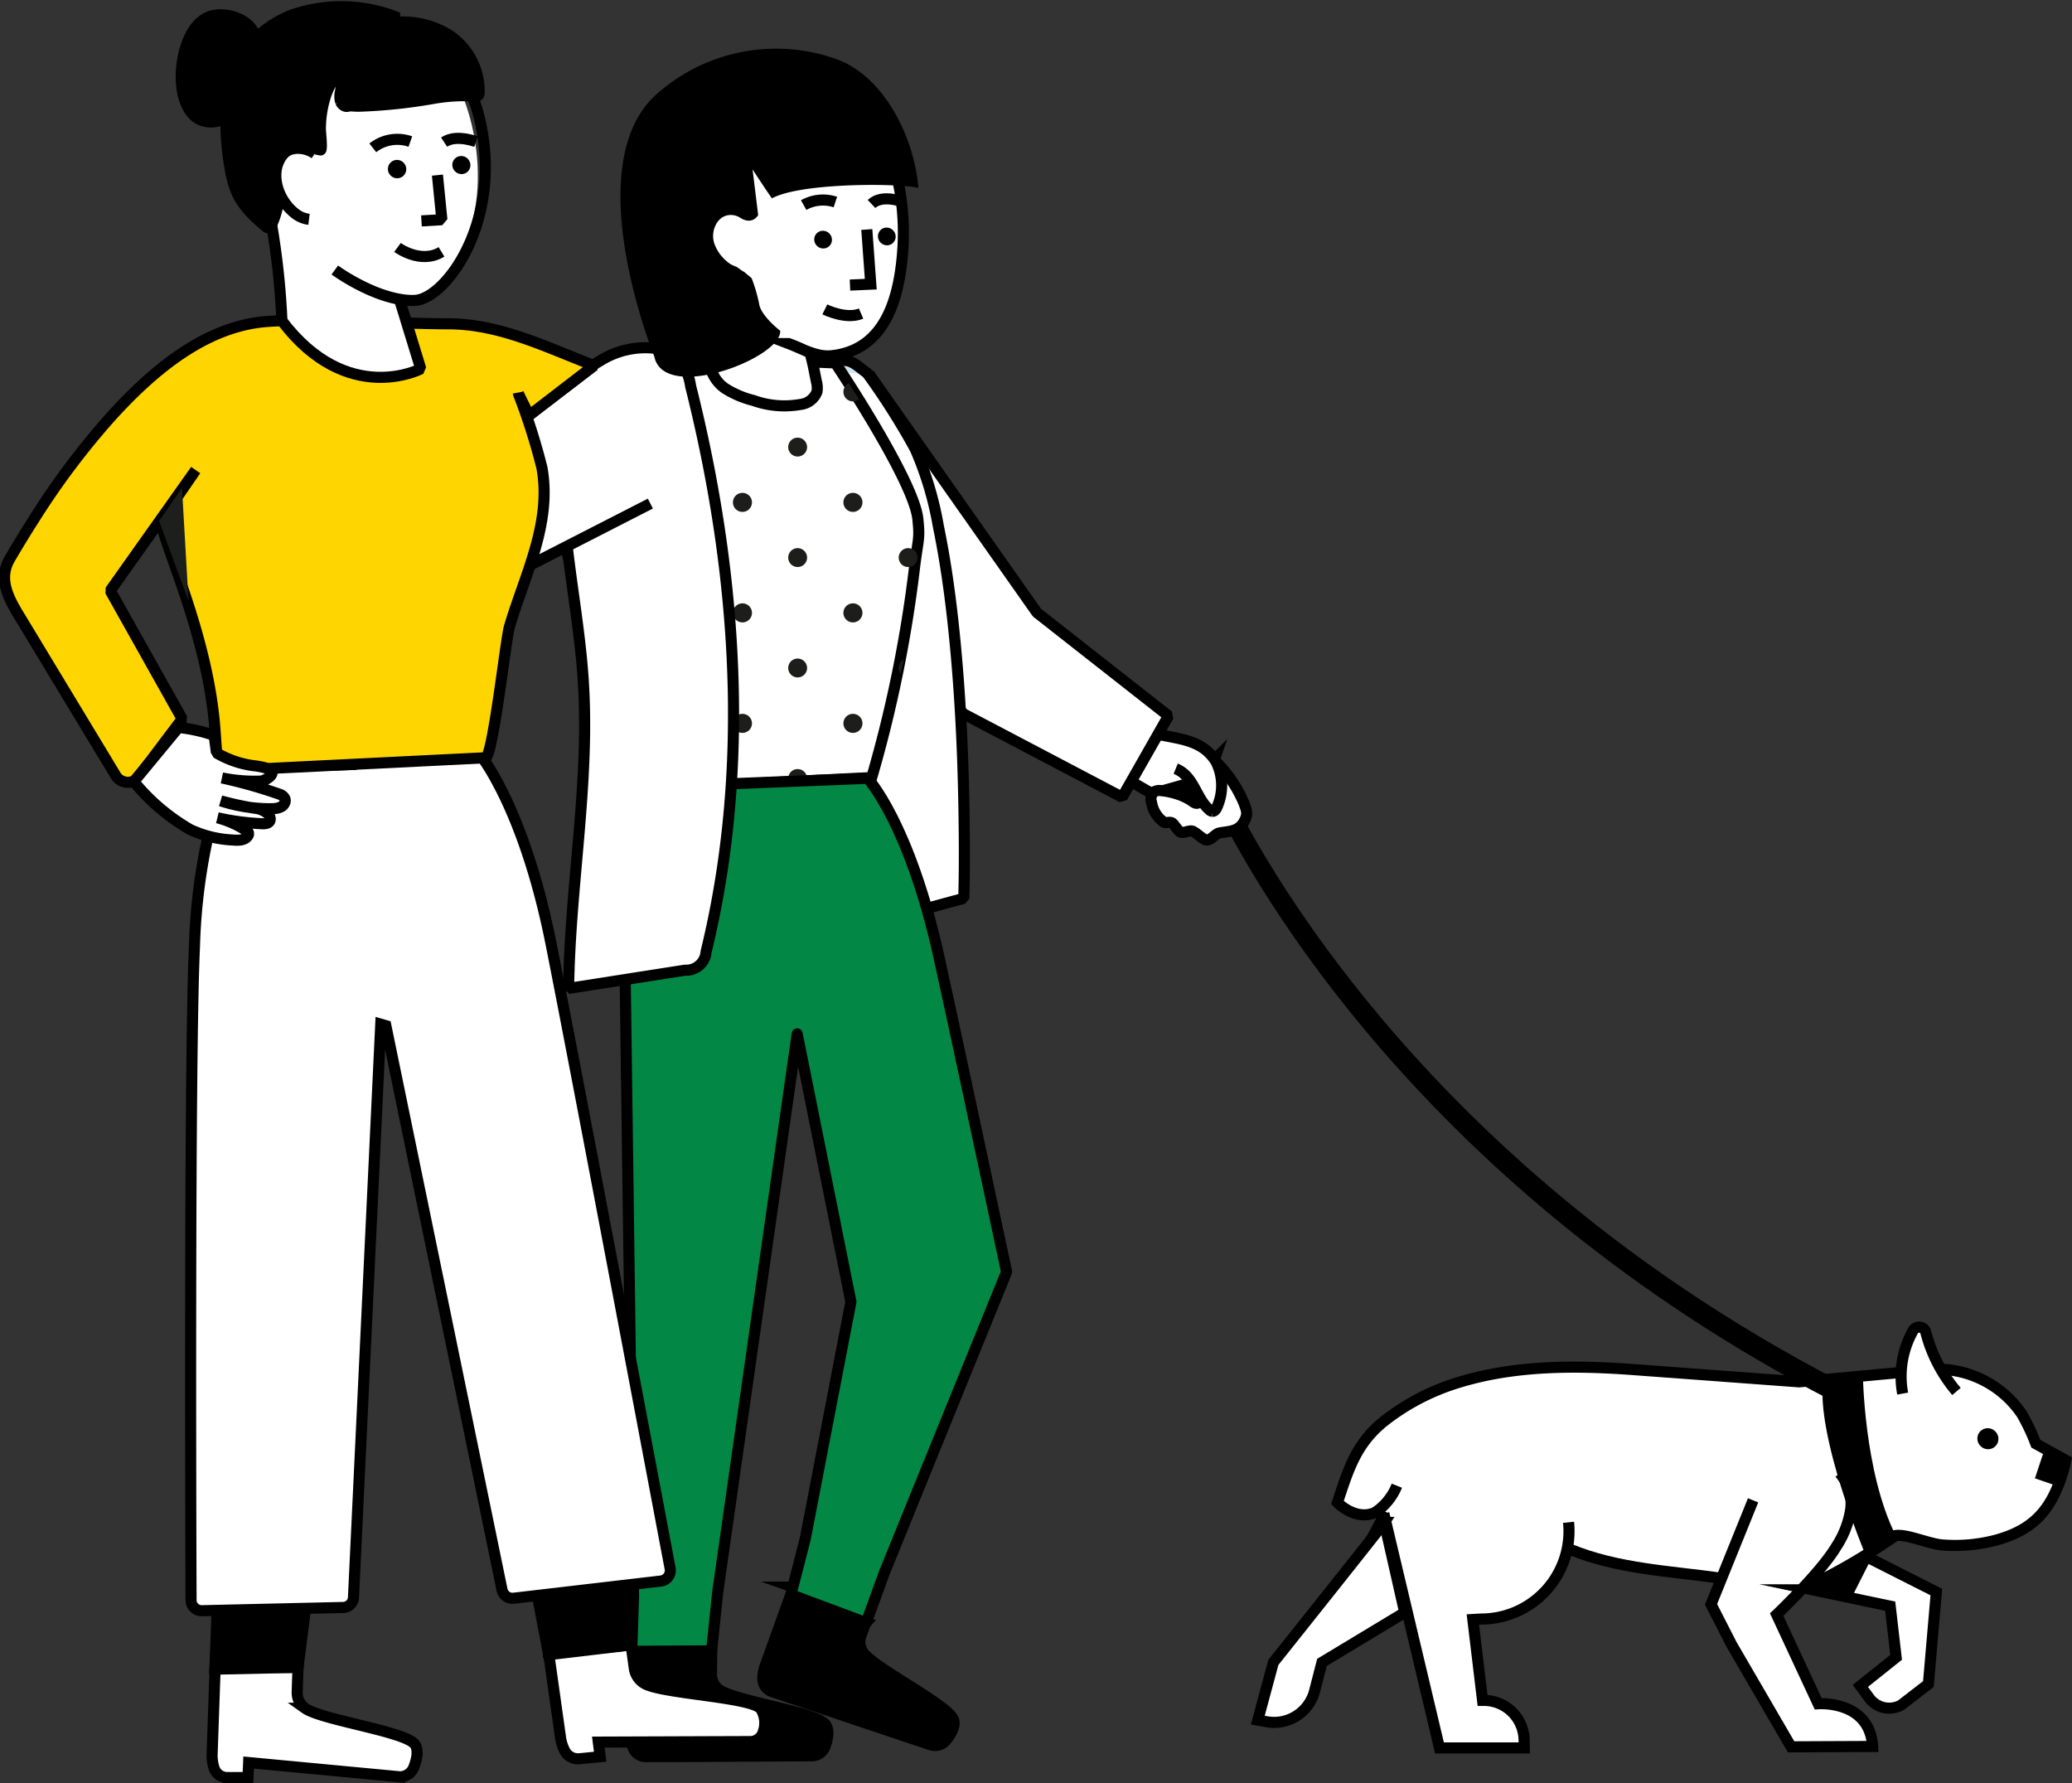
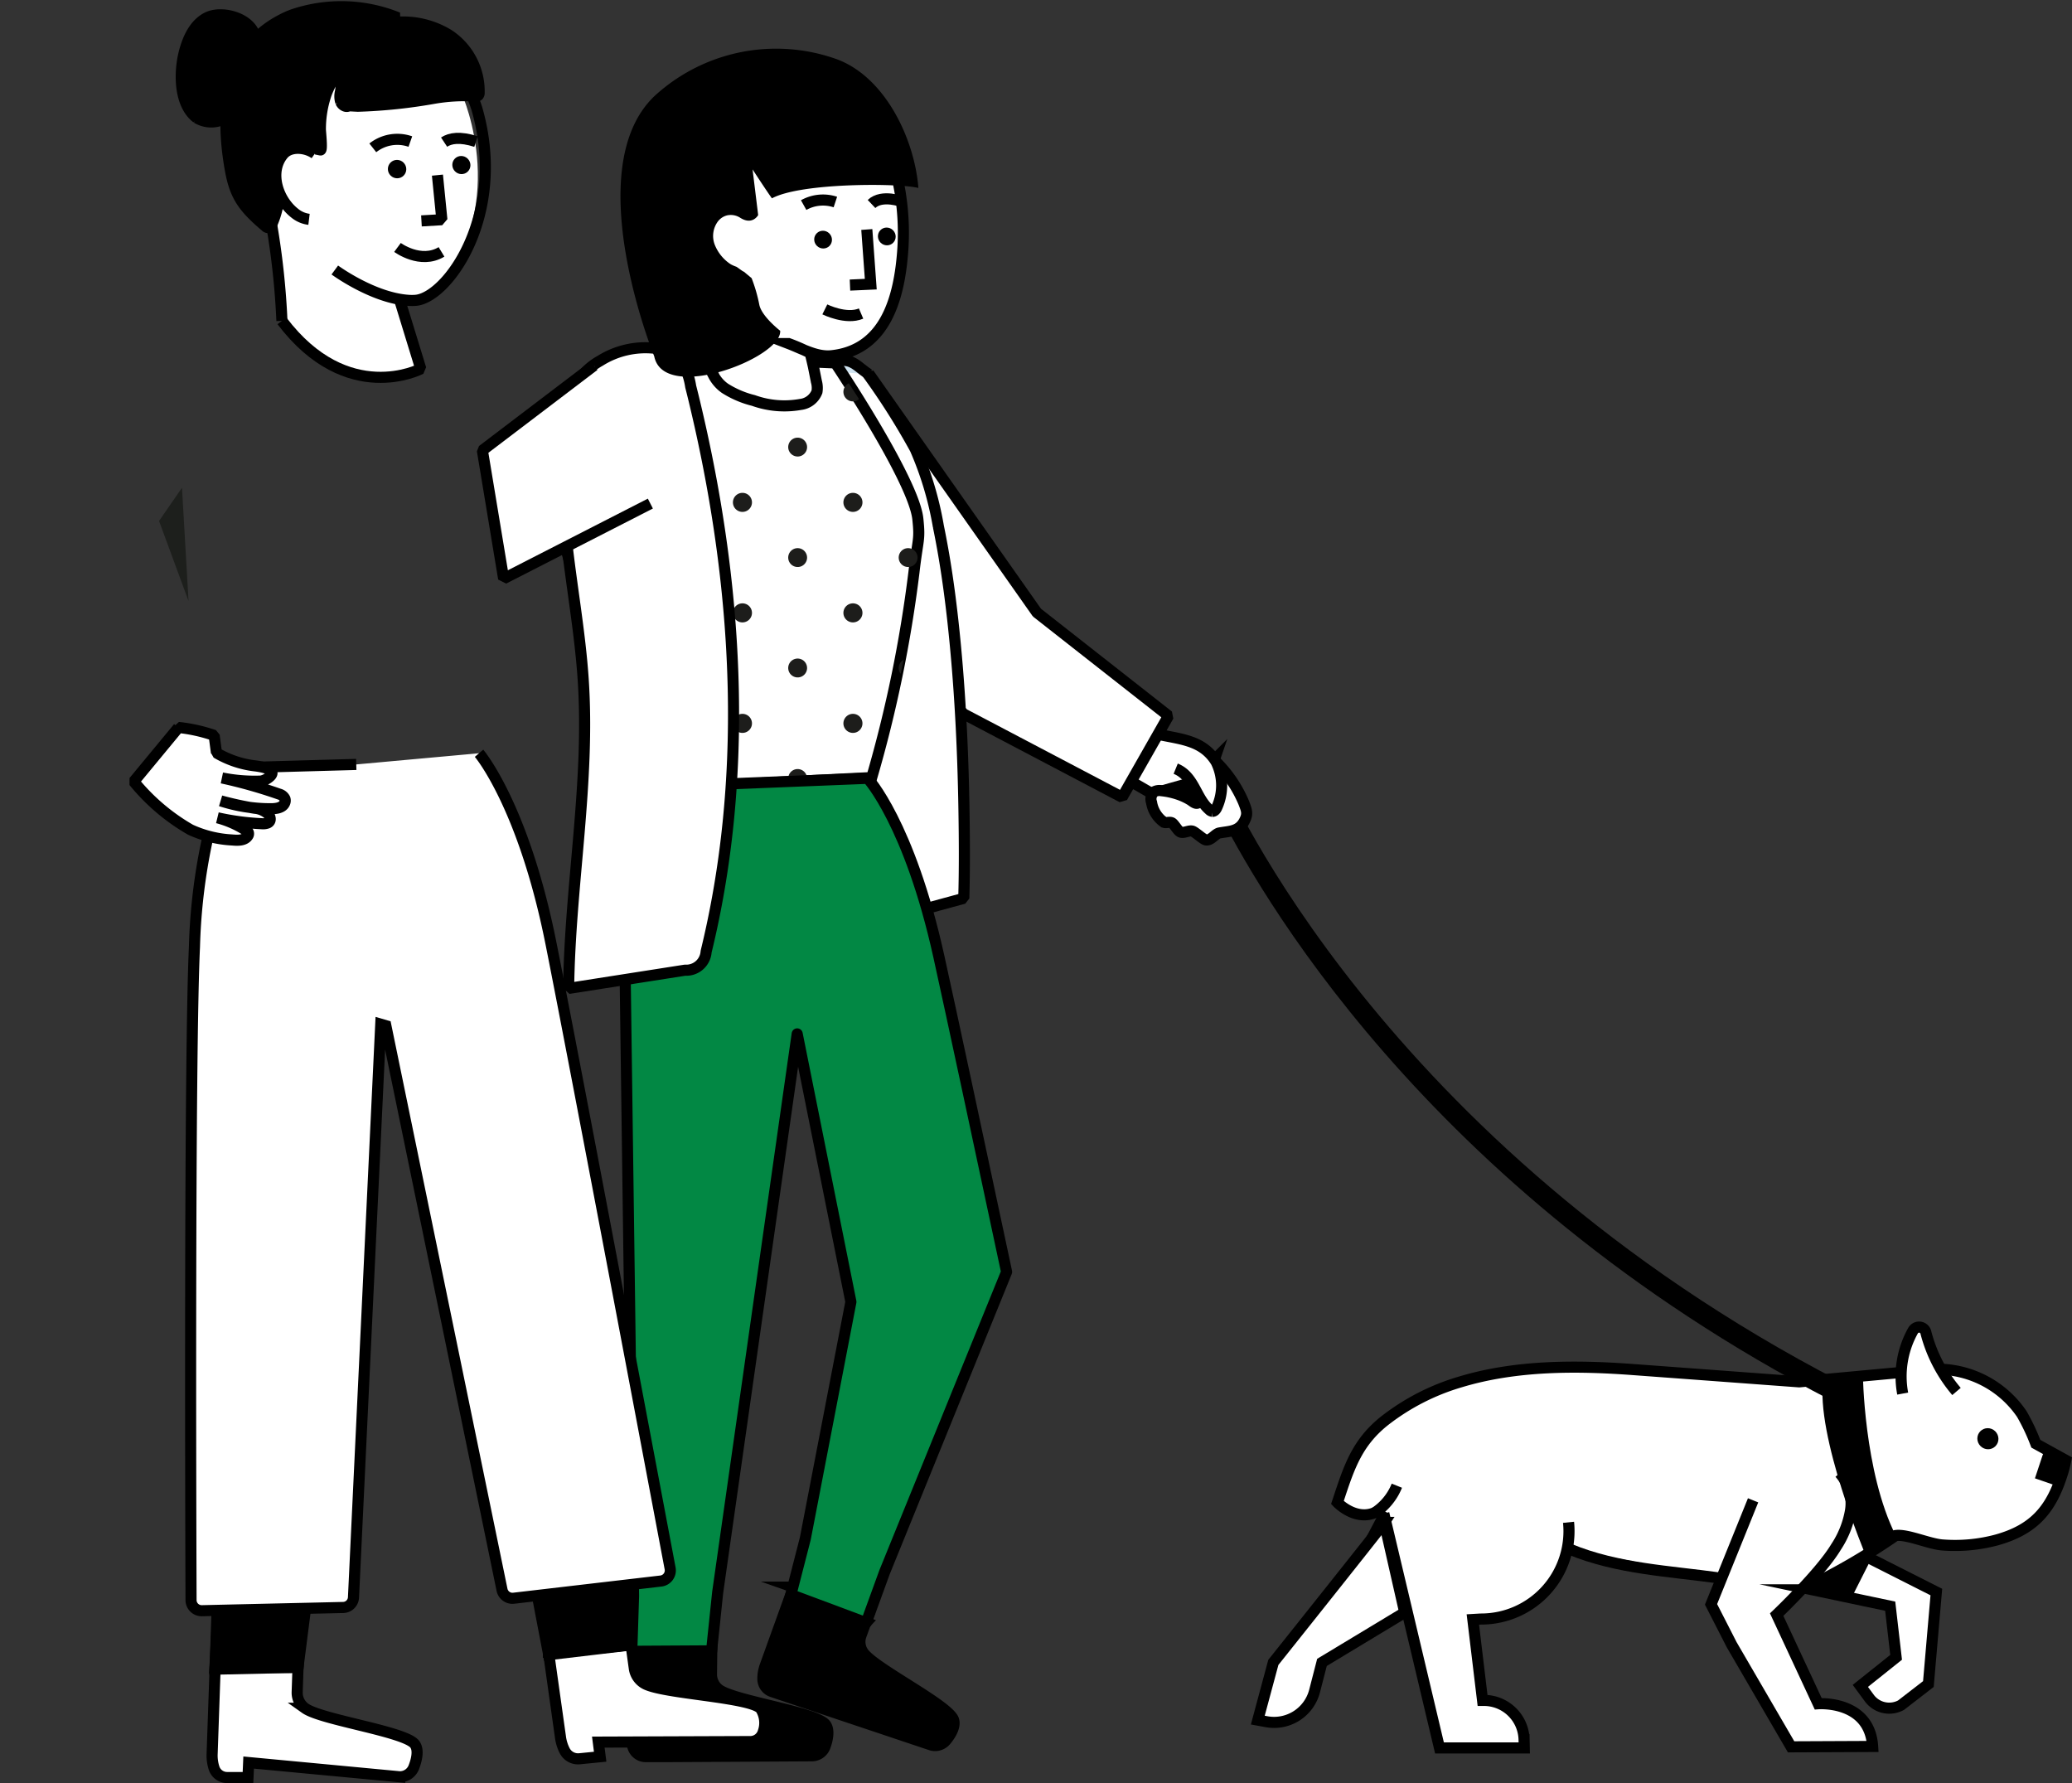
<svg xmlns="http://www.w3.org/2000/svg" width="224.106" height="192.829" viewBox="0 0 224.106 192.829">
  <rect x="0" y="0" width="224.106" height="192.829" fill="#333333" stroke="none" />
  <defs>
    <clipPath id="a">
      <path d="M94.39,83.95,79.16,85.1c1.2-14.89-.88-30.44-5.57-46.52l3.35.05c.49,3.83,4.53,5.38,9.76,5.11,1.74-.09,2.13-1.79,1.66-4.87l2.09.24c3.88,5.75,7.33,11.44,8.93,16.87.37,7.42-1.37,16.82-4.99,27.97Z" fill="none" />
    </clipPath>
  </defs>
  <g transform="translate(-0.107 0.129)">
    <path d="M202.63,167.71l-7.08,3.65-3.29,3.12,4.49,9.64c3.44.14,5.7,1.4,5.89,4.62l-8.82.04-8.66-15.41.97-2.84-16.26-3.13c-1.77,4.88-5.18,7.53-10.45,7.62l1.05,8.75c2.86.6,4.7,2.03,4.51,5.13h-9.17l-6.08-25.01-.24-.85a4.124,4.124,0,0,1-4.74-.7c.93-6.99,5.29-10.98,13.29-13.04,3.86-.99,9.12-2.34,14.2-1.83,7.42.75,15.96,1.9,25.09,1.5l5.31,18.73Z" fill="#fff" />
    <path d="M207.26,166.24l-2.11-.31c-2.83-3.48-3.64-9.86-3.96-16.95,9.3-1.74,16.94-1.18,19.11,7.02l3.65,1.79s-1.19,5.42-5.33,7.61c-3.93,2.07-10.81.92-11.36.84Z" fill="#fff" />
    <path d="M147.78,167.59l2.93,2.06-.99-5.75Z" stroke="#000" stroke-linecap="round" stroke-linejoin="round" stroke-width="1.2" />
    <path d="M199.08,159.18a4.907,4.907,0,0,1,1.18,4.03,10.227,10.227,0,0,1-1.57,3.96c-1.68,2.8-6.42,7.31-6.42,7.31l4.49,9.64s5.57-.42,5.89,4.62h0l-8.82.04-6.42-11.03-2.24-4.38,4.55-11.25" fill="none" stroke="#000" stroke-miterlimit="10" stroke-width="1.2" />
    <path d="M149.78,163.54l6.02,25.36h9.17l-.02-.91a4.349,4.349,0,0,0-4.32-4.23h-.17l-1.05-8.75.85-.05a9.5,9.5,0,0,0,9.5-10.46" fill="none" stroke="#000" stroke-miterlimit="10" stroke-width="1.2" />
    <path d="M195.9,171.35a72.064,72.064,0,0,0,9.24-5.42c1.24-.18,3.63.92,5.08,1.02a17.4,17.4,0,0,0,5.84-.54c4.13-1.15,5.97-3.4,7.18-7.39.12-.4.22-.82.3-1.23L220.3,156a22.248,22.248,0,0,0-1.51-3.2,11.068,11.068,0,0,0-9.25-4.86l-14.83,1.37s-11.88-.88-17.99-1.33c-6.18-.46-12.69-.47-18.67,1.34a24.553,24.553,0,0,0-8.24,4.24c-3.04,2.44-3.85,5.19-5.05,8.8,0,0,2.33,2.45,4.74.7" fill="none" stroke="#000" stroke-miterlimit="10" stroke-width="1.2" />
    <path d="M151.19,160.54a6.351,6.351,0,0,1-2.43,2.95" fill="none" stroke="#000" stroke-miterlimit="10" stroke-width="1.2" />
    <ellipse cx="1.13" cy="1.15" rx="1.13" ry="1.15" transform="matrix(0.703, -0.711, 0.711, 0.703, 213.504, 155.454)" />
-     <path d="M195.55,171.36c2.37-.47,4.49-.74,6.36-3.11" fill="none" stroke="#000" stroke-miterlimit="10" stroke-width="1.2" />
    <path d="M169.87,167.4c5.21,2.15,10.78,2.36,16.26,3.13" fill="none" stroke="#000" stroke-miterlimit="10" stroke-width="1.2" />
    <path d="M201.95,168.2l7.59,3.84-.86,9.95-2.95,2.28a2.674,2.674,0,0,1-3.46-.79l-.95-1.29,3.87-3.09-.64-5.53-8.4-1.77A25.7,25.7,0,0,0,201.95,168.2Z" fill="#fff" stroke="#000" stroke-miterlimit="10" stroke-width="1.2" />
    <path d="M149.84,164.51c-.25.39-12.01,15.14-12.01,15.14l-1.68,6.24.93.17a4.522,4.522,0,0,0,5.21-3.31l.8-3.1,8.95-5.4-2.21-9.74Z" fill="#fff" stroke="#000" stroke-miterlimit="10" stroke-width="1.2" />
    <path d="M199.81,172.43l2.14-4.23a14.144,14.144,0,0,1-5.72,3.25Z" stroke="#000" stroke-linecap="round" stroke-linejoin="round" stroke-width="1.2" />
    <path d="M221.8,156.98l-.21.49-.63,1.9,1.85.64.63-2.04Z" stroke="#000" stroke-miterlimit="10" stroke-width="1.2" />
    <path d="M201.59,148.37s.09,10.65,3.56,17.56l-3.2,2.27s-5.54-13.19-4.63-19.22Z" />
    <path d="M211.72,150.35a16.044,16.044,0,0,1-3.3-6.33.754.754,0,0,0-1.4-.25,10.123,10.123,0,0,0-1.12,6.81" fill="#fff" stroke="#000" stroke-miterlimit="10" stroke-width="1.2" />
    <path d="M131.7,87.29s.08.17.13.26c3.89,7.73,22.04,40.84,66.35,63.77l1.04-2.01c-49.79-25.76-66.55-64.76-66.71-65.12,0,0-1.01,2.65-.81,3.1Z" />
    <path d="M124.68,79.06l-2.51,4.95,2.29,1.32s.33-.62,1.85-.3,3.63.59,4.04,1.43,1.61,1.51,1.69-1.09-2.16-5.67-7.36-6.31Z" fill="#fff" />
    <path d="M131.43,82.06a13.7,13.7,0,0,1,3.2,4.62c.34.88.48,1.23.03,2.05-.6,1.07-1.53,1.02-2.66,1.22-.47.08-.91.86-1.48.75-.3-.06-1.15-.87-1.45-.95-.38-.1-.94.26-1.29.1-.29-.13-.66-.84-.91-.99-.28-.16-.71.08-.92-.1a3.235,3.235,0,0,1-1.29-2.11,1.083,1.083,0,0,1,.24-1.13,1.2,1.2,0,0,1,.82-.14,8.223,8.223,0,0,1,2.06.48,6.783,6.783,0,0,1,1.05.51c.22.13.54.45.8.36a.576.576,0,0,0,.3-.33,8.959,8.959,0,0,0,.33-.86c.39-1.16.78-2.33,1.18-3.49Z" fill="#fff" stroke="#000" stroke-miterlimit="10" stroke-width="1.2" />
    <path d="M125.34,79.28c2.53.55,4.86.64,6.3,2.98a5.717,5.717,0,0,1,.08,4.93c-.09.21-.25.43-.48.42a.544.544,0,0,1-.34-.18c-1.48-1.29-1.62-3.61-3.63-4.43" fill="#fff" stroke="#000" stroke-miterlimit="10" stroke-width="1.2" />
    <line x2="2.32" y2="1.34" transform="translate(122.27 84.29)" fill="none" stroke="#000" stroke-linecap="round" stroke-linejoin="round" stroke-width="1.2" />
    <path d="M128.52,84.01l-3.39.96-.02.23,2.93.67,1.33.85.56-.32-.82-1.84Z" />
    <path d="M94.07,40.27l18.19,25.85,14.23,11.17-5.01,8.8-17.14-9.01-7.55-7.59" fill="#fff" stroke="#000" stroke-linejoin="bevel" stroke-width="1.2" />
    <path d="M89.64,39.52l6.37,21.73a140.538,140.538,0,0,0-3.88,21.2c-1.31,12.19-5.58,7.53-1.31,12.19l4.27,4.66,5.62-1.29,3.64-.99c.09-3.16.07-6.33.02-9.5-.11-6.84-.45-13.69-1.2-20.5-.38-3.43-.87-6.85-1.57-10.23a36.035,36.035,0,0,0-2.5-8.36,75.732,75.732,0,0,0-5.17-8.16" fill="#fff" stroke="#000" stroke-linejoin="bevel" stroke-width="1.2" />
    <path d="M85.93,171.51l-3.06,8.5a4.026,4.026,0,0,0-.25,1.47,1.451,1.451,0,0,0,1.02,1.34l2.05.69,15.04,5.04a1.514,1.514,0,0,0,1.65-.42c.45-.52,1.12-1.51.86-2.28-.56-1.59-8.46-5.51-9.73-7.23a2.008,2.008,0,0,1-.28-1.86l.86-2.38-8.17-2.87Z" stroke="#000" stroke-miterlimit="10" stroke-width="1.2" />
    <path d="M93.78,175.35l1.8-5.59-8.04-2.78-1.91,5.47,8.16,2.89Z" fill="#1d1f1c" stroke="#000" stroke-miterlimit="10" stroke-width="1.2" />
    <path d="M68.46,178.31l-.11,9.09a4.607,4.607,0,0,0,.24,1.49,1.467,1.467,0,0,0,1.4.95h2.15l15.76-.09a1.524,1.524,0,0,0,1.42-.94c.25-.64.56-1.81.07-2.45-1.04-1.33-9.73-2.52-11.47-3.74a2.045,2.045,0,0,1-.86-1.69l.03-2.55-8.6-.08Z" stroke="#000" stroke-miterlimit="10" stroke-width="1.2" />
    <path d="M77.06,178.39l.2-6.01-8.75.26-.06,5.94Z" fill="#1d1f1c" stroke="#000" stroke-miterlimit="10" stroke-width="1.2" />
    <path d="M68.72,38.34l-.2.18,7.42.13,12.42.22c1.04.02,2.08-.09,3.12-.02,1.08.07,1.7.95,2.62,1.5" fill="#d0e4f1" stroke="#000" stroke-linejoin="bevel" stroke-width="1.2" />
    <path d="M65.19,54.08l-2.57,2.37-1.6,1.47c.54,2.91,4.33,13.55,5.23,23.27.13,1.38.26,2.77.39,4.14l27.75-1.37a141.061,141.061,0,0,0,4.57-22.21c.43-3.71.67-3.4.42-5.76-.44-4.21-8.93-16.87-8.93-16.87l-14.93-.64L65.18,54.1" fill="#fff" stroke="#000" stroke-miterlimit="10" stroke-width="1.2" />
    <g clip-path="url(#a)">
      <rect width="11.95" height="11.95" transform="translate(91.33 29.28)" fill="none" />
      <path d="M92.36,29.28a1.03,1.03,0,1,0,1.03,1.03A1.029,1.029,0,0,0,92.36,29.28Z" fill="#1d1d1b" />
      <path d="M98.33,35.25a1.02,1.02,0,1,0,1.02,1.02A1.024,1.024,0,0,0,98.33,35.25Z" fill="#1d1d1b" />
      <rect width="11.95" height="11.95" transform="translate(91.33 29.28)" fill="none" />
      <rect width="11.95" height="11.95" transform="translate(91.33 41.22)" fill="none" />
      <path d="M92.36,41.22a1.03,1.03,0,1,0,1.03,1.03A1.029,1.029,0,0,0,92.36,41.22Z" fill="#1d1d1b" />
      <path d="M98.33,47.2a1.02,1.02,0,1,0,1.02,1.02A1.024,1.024,0,0,0,98.33,47.2Z" fill="#1d1d1b" />
      <rect width="11.95" height="11.95" transform="translate(91.33 41.22)" fill="none" />
      <rect width="11.95" height="11.95" transform="translate(91.33 53.17)" fill="none" />
      <path d="M92.36,53.17a1.03,1.03,0,1,0,1.03,1.03A1.029,1.029,0,0,0,92.36,53.17Z" fill="#1d1d1b" />
      <path d="M98.33,59.15a1.02,1.02,0,1,0,1.02,1.02A1.024,1.024,0,0,0,98.33,59.15Z" fill="#1d1d1b" />
      <rect width="11.95" height="11.95" transform="translate(91.33 53.17)" fill="none" />
      <rect width="11.95" height="11.95" transform="translate(91.33 65.12)" fill="none" />
      <path d="M92.36,65.12a1.03,1.03,0,1,0,1.03,1.03A1.029,1.029,0,0,0,92.36,65.12Z" fill="#1d1d1b" />
      <path d="M98.33,71.09a1.02,1.02,0,1,0,1.02,1.02A1.024,1.024,0,0,0,98.33,71.09Z" fill="#1d1d1b" />
      <rect width="11.95" height="11.95" transform="translate(91.33 65.12)" fill="none" />
      <rect width="11.95" height="11.95" transform="translate(91.33 77.07)" fill="none" />
      <path d="M92.36,77.07a1.03,1.03,0,1,0,1.03,1.03A1.029,1.029,0,0,0,92.36,77.07Z" fill="#1d1d1b" />
      <path d="M98.33,83.04a1.02,1.02,0,1,0,1.02,1.02A1.024,1.024,0,0,0,98.33,83.04Z" fill="#1d1d1b" />
      <rect width="11.95" height="11.95" transform="translate(91.33 77.07)" fill="none" />
      <rect width="11.95" height="11.95" transform="translate(79.39 29.28)" fill="none" />
      <path d="M80.41,29.28a1.03,1.03,0,1,0,1.03,1.03A1.029,1.029,0,0,0,80.41,29.28Z" fill="#1d1d1b" />
      <path d="M86.38,35.25a1.02,1.02,0,1,0,1.02,1.02A1.024,1.024,0,0,0,86.38,35.25Z" fill="#1d1d1b" />
      <rect width="11.95" height="11.95" transform="translate(79.39 29.28)" fill="none" />
      <rect width="11.95" height="11.95" transform="translate(79.39 41.22)" fill="none" />
      <path d="M80.41,41.22a1.03,1.03,0,1,0,1.03,1.03A1.029,1.029,0,0,0,80.41,41.22Z" fill="#1d1d1b" />
      <path d="M86.38,47.2a1.02,1.02,0,1,0,1.02,1.02A1.024,1.024,0,0,0,86.38,47.2Z" fill="#1d1d1b" />
      <rect width="11.95" height="11.95" transform="translate(79.39 41.22)" fill="none" />
      <rect width="11.95" height="11.95" transform="translate(79.39 53.17)" fill="none" />
      <path d="M80.41,53.17a1.03,1.03,0,1,0,1.03,1.03A1.029,1.029,0,0,0,80.41,53.17Z" fill="#1d1d1b" />
      <path d="M86.38,59.15a1.02,1.02,0,1,0,1.02,1.02A1.024,1.024,0,0,0,86.38,59.15Z" fill="#1d1d1b" />
      <rect width="11.95" height="11.95" transform="translate(79.39 53.17)" fill="none" />
      <rect width="11.95" height="11.95" transform="translate(79.39 65.12)" fill="none" />
      <path d="M80.41,65.12a1.03,1.03,0,1,0,1.03,1.03A1.029,1.029,0,0,0,80.41,65.12Z" fill="#1d1d1b" />
      <path d="M86.38,71.09a1.02,1.02,0,1,0,1.02,1.02A1.024,1.024,0,0,0,86.38,71.09Z" fill="#1d1d1b" />
      <rect width="11.95" height="11.95" transform="translate(79.39 65.12)" fill="none" />
      <rect width="11.95" height="11.95" transform="translate(79.39 77.07)" fill="none" />
      <path d="M80.41,77.07a1.03,1.03,0,1,0,1.03,1.03A1.029,1.029,0,0,0,80.41,77.07Z" fill="#1d1d1b" />
      <path d="M86.38,83.04a1.02,1.02,0,1,0,1.02,1.02A1.024,1.024,0,0,0,86.38,83.04Z" fill="#1d1d1b" />
      <rect width="11.95" height="11.95" transform="translate(79.39 77.07)" fill="none" />
      <rect width="11.95" height="11.95" transform="translate(67.44 29.28)" fill="none" />
      <path d="M68.46,29.28a1.03,1.03,0,1,0,1.03,1.03A1.029,1.029,0,0,0,68.46,29.28Z" fill="#1d1d1b" />
      <path d="M74.44,35.25a1.02,1.02,0,1,0,1.02,1.02A1.024,1.024,0,0,0,74.44,35.25Z" fill="#1d1d1b" />
      <rect width="11.95" height="11.95" transform="translate(67.44 29.28)" fill="none" />
      <rect width="11.95" height="11.95" transform="translate(67.44 41.22)" fill="none" />
      <path d="M68.46,41.22a1.03,1.03,0,1,0,1.03,1.03A1.029,1.029,0,0,0,68.46,41.22Z" fill="#1d1d1b" />
      <path d="M74.44,47.2a1.02,1.02,0,1,0,1.02,1.02A1.024,1.024,0,0,0,74.44,47.2Z" fill="#1d1d1b" />
      <rect width="11.95" height="11.95" transform="translate(67.44 41.22)" fill="none" />
      <rect width="11.95" height="11.95" transform="translate(67.44 53.17)" fill="none" />
      <path d="M68.46,53.17a1.03,1.03,0,1,0,1.03,1.03A1.029,1.029,0,0,0,68.46,53.17Z" fill="#1d1d1b" />
      <path d="M74.44,59.15a1.02,1.02,0,1,0,1.02,1.02A1.024,1.024,0,0,0,74.44,59.15Z" fill="#1d1d1b" />
      <rect width="11.95" height="11.95" transform="translate(67.44 53.17)" fill="none" />
      <rect width="11.95" height="11.95" transform="translate(67.44 65.12)" fill="none" />
      <path d="M68.46,65.12a1.03,1.03,0,1,0,1.03,1.03A1.029,1.029,0,0,0,68.46,65.12Z" fill="#1d1d1b" />
      <path d="M74.44,71.09a1.02,1.02,0,1,0,1.02,1.02A1.024,1.024,0,0,0,74.44,71.09Z" fill="#1d1d1b" />
      <rect width="11.95" height="11.95" transform="translate(67.44 65.12)" fill="none" />
      <rect width="11.95" height="11.95" transform="translate(67.44 77.07)" fill="none" />
      <path d="M68.46,77.07a1.03,1.03,0,1,0,1.03,1.03A1.029,1.029,0,0,0,68.46,77.07Z" fill="#1d1d1b" />
      <path d="M74.44,83.04a1.02,1.02,0,1,0,1.02,1.02A1.024,1.024,0,0,0,74.44,83.04Z" fill="#1d1d1b" />
      <rect width="11.95" height="11.95" transform="translate(67.44 77.07)" fill="none" />
    </g>
    <path d="M93.95,84.04s4.51,4.84,7.7,19.26c1.44,6.51,4.45,20.62,7.33,34.12l-13.2,32.47-1.99,5.47-8.14-3.04,1.56-6.07,4.93-25.59-5.81-28.98-8.6,60.4-.66,6.32-8.63.05.19-5.98L67.45,85.1l26.51-1.06Z" fill="#028844" stroke="#000" stroke-linecap="round" stroke-linejoin="round" stroke-width="1.2" />
    <path d="M73.37,38.37a1.1,1.1,0,0,1,.22.21,7.209,7.209,0,0,1,1.22,3.08c.37,1.45.71,2.91,1.04,4.38,4.18,18.75,5.13,38.31.63,56.75a2.149,2.149,0,0,1-2.28,2l-12.59,1.97c.14-11.19,2.33-22.29,1.57-33.48C62.5,63.23,59.46,53,61.85,43.29a7.789,7.789,0,0,1,.9-2.35A6.683,6.683,0,0,1,65,38.9a9.24,9.24,0,0,1,5.91-1.37,5.258,5.258,0,0,1,2.47.85Z" fill="#fff" stroke="#000" stroke-linejoin="bevel" stroke-width="1.2" />
    <path d="M70.45,54.33,54.58,62.45l-2.3-13.87L64.36,39.4" fill="#fff" stroke="#000" stroke-linejoin="bevel" stroke-width="1.2" />
    <path d="M77.28,40.44a4.825,4.825,0,0,1-.51-1.78,51.147,51.147,0,0,0-2.27-9.87,11.486,11.486,0,0,1-.68-3.64,20.729,20.729,0,0,1,1.01-4.36,10.661,10.661,0,0,1,1.04-3.31,7.347,7.347,0,0,1,1.53-1.57l2.42-2.02a1.463,1.463,0,0,1,.68-.39,1.551,1.551,0,0,1,.7.1l12.66,3.87,1.58.48.76.23a2.445,2.445,0,0,1,.71.22c.26.21.29.91.36,1.23.1.49.19.98.26,1.48a27.133,27.133,0,0,1,.21,5.97c-.35,4.6-1.67,10.63-7.69,11.26-1.6.17-3.13-.73-4.64-1.31a21.084,21.084,0,0,1,2.33,1.02s.29,1.2.36,1.54l.31,1.55a2.562,2.562,0,0,1,.06,1.1,2.169,2.169,0,0,1-1.79,1.37,9.9,9.9,0,0,1-5.08-.43,10.415,10.415,0,0,1-3.09-1.32,4,4,0,0,1-1.24-1.42Z" fill="#fff" stroke="#000" stroke-miterlimit="10" stroke-width="1.2" />
    <path d="M81.49,18.17s1.66,2.55,2.11,3.15c3.2-1.73,13.94-1.64,15.84-1.12-.41-5.27-3.58-12.02-8.87-13.94a19.442,19.442,0,0,0-19.62,3.95c-8.35,7.83-.08,28.2-.08,28.2,1.03,5.09,13.85.15,13.62-2.77,0,0-1.97-1.52-2.25-2.78a16.787,16.787,0,0,0-.84-2.91l-.84-.7c-.09.01-.74-.52-.83-.54a3.242,3.242,0,0,1-.83-.42l.42.27A4.5,4.5,0,0,1,77.4,26.3a2.635,2.635,0,0,1,.31-2.42,1.8,1.8,0,0,1,1.01-.71,1.871,1.871,0,0,1,1.43.24c1.35.87,1.96-.28,1.96-.28l-.61-4.97Z" />
    <ellipse cx="0.95" cy="0.97" rx="0.95" ry="0.97" transform="matrix(0.703, -0.711, 0.711, 0.703, 87.774, 25.778)" />
    <ellipse cx="0.95" cy="0.97" rx="0.95" ry="0.97" transform="matrix(0.703, -0.711, 0.711, 0.703, 94.665, 25.435)" />
    <path d="M97.72,21.69s-2.2-.85-3.35.24" fill="none" stroke="#000" stroke-miterlimit="10" stroke-width="1.2" />
    <path d="M90.46,21.72a4.272,4.272,0,0,0-3.43.33" fill="none" stroke="#000" stroke-miterlimit="10" stroke-width="1.2" />
    <path d="M93.86,24.69s.33,4.51.43,5.91l-2.25.1" fill="none" stroke="#000" stroke-miterlimit="10" stroke-width="1.2" />
    <path d="M89.32,33.33s2.3,1.14,3.92.45" fill="none" stroke="#000" stroke-miterlimit="10" stroke-width="1.2" />
    <path d="M59.43,178.52l1.3,9.24a4.491,4.491,0,0,0,.48,1.49,1.625,1.625,0,0,0,1.59.82l2.22-.22-.2-1.58,16.53-.06a1.455,1.455,0,0,0,1.32-1.09,2.857,2.857,0,0,0-.31-2.49c-1.28-1.25-10.47-1.59-12.48-2.66a2.257,2.257,0,0,1-1.16-1.63l-.36-2.59-8.93.77Z" fill="#fff" stroke="#000" stroke-miterlimit="10" stroke-width="1.2" />
    <path d="M68.36,177.75l-.8-6.1-8.73,1.11.64,6.05,8.89-1.05Z" stroke="#000" stroke-miterlimit="10" stroke-width="1.2" />
    <path d="M58.19,172.22l1.23,6.44,8.94-.91-.56-6.08" fill="none" stroke="#000" stroke-miterlimit="10" stroke-width="1.2" />
    <path d="M23.38,180.09l-.33,9.47a4.411,4.411,0,0,0,.22,1.55,1.482,1.482,0,0,0,1.43.99h2.23l.07-1.62,16.34,1.54a1.62,1.62,0,0,0,1.5-.97c.27-.67.63-1.88.13-2.55-1.05-1.39-10.07-2.62-11.86-3.89a2.081,2.081,0,0,1-.86-1.76l.09-2.66-8.96-.09Z" fill="#fff" stroke="#000" stroke-miterlimit="10" stroke-width="1.2" />
    <path d="M32.34,180.18l.36-6.26-9.12.28-.21,6.18,8.97-.2Z" stroke="#000" stroke-miterlimit="10" stroke-width="1.2" />
    <path d="M23.69,174.01l-.34,6.22,8.99-.05.84-6.58" fill="none" stroke="#000" stroke-miterlimit="10" stroke-width="1.2" />
    <path d="M38.64,82.54l-13.92.39a62.962,62.962,0,0,0-3.58,19.31c-.56,11.84-.4,62.31-.37,70.67a1.151,1.151,0,0,0,1.18,1.15l15.27-.35a1.141,1.141,0,0,0,1.12-1.1l2.95-61.98.55.16L54.4,171.77a1.152,1.152,0,0,0,1.27.94l15.92-1.86a1.155,1.155,0,0,0,1-1.35c-1.52-8.04-10.15-53.84-12.87-67.51-2.98-15.01-7.8-20.66-7.8-20.66" fill="#fff" stroke="#000" stroke-miterlimit="10" stroke-width="1.2" />
-     <path d="M56.17,42.43a67.269,67.269,0,0,1,2.55,8.02c1.1,6.02-1.87,11.61-3.52,17.22-.39,1.32-1.8,14.15-2.59,14.15L23.68,83.25c-.11-1.43-.21-2.87-.31-4.31-.71-10.12-5.38-19.71-5.87-22.74l3.77-5.49L12.03,63.75l7.78,13.87-4.92,6.53a1.553,1.553,0,0,1-2.23-.35L2.62,67.19c-1.31-2.17-2.88-4.45-1.45-6.9.84-1.44,1.71-2.87,2.61-4.27a82.357,82.357,0,0,1,8.4-11.17c4.38-4.81,10.12-9.77,16.92-10.22,6.56-.43,13.16.26,19.74.26,5.53.08,10.42,2.57,15.52,4.51l-7.02,5.4-1.17-2.37Z" fill="#ffd500" stroke="#000" stroke-linejoin="bevel" stroke-width="1.2" />
    <path d="M20.5,64.87l-.71-12.25-2.48,3.59Z" fill="#1d1f1c" />
    <path d="M19.4,78.54a17.365,17.365,0,0,1,3.87.86l.25,1.89a10.67,10.67,0,0,0,4.05,1.39c.51.06,2.71.33,1.69,1.21a2.036,2.036,0,0,1-.92.45A17.9,17.9,0,0,1,24.11,84a52.572,52.572,0,0,1,6.2,1.75.971.971,0,0,1,.62.51.635.635,0,0,1-.03.45c-.24.56-1,.63-1.62.62a17.337,17.337,0,0,1-5.3-.85,35.463,35.463,0,0,0,3.68.8,2.474,2.474,0,0,1,1.45.62c.25.3.37.79-.07.98a1.478,1.478,0,0,1-.63.07,27.593,27.593,0,0,1-4.78-.64,10.762,10.762,0,0,1,3.14,1.39.548.548,0,0,1,.18.16.4.4,0,0,1-.04.41c-.32.5-1.05.5-1.66.44a12.267,12.267,0,0,1-4.54-1.11,22.041,22.041,0,0,1-6.13-5.21l4.82-5.83Z" fill="#fff" stroke="#000" stroke-linejoin="bevel" stroke-width="1.2" />
    <path d="M30.76,34.61l-1.26-11,.92-13.83,7.32-2.96,8.86.44,3.5,2.87s5.62,12.61-3.62,21.97l-2.68.62,1.44,6.43s-1.56,5.31-11.11-1.56l-3.36-2.98Z" fill="#fff" />
    <path d="M29.5,24.25a83.432,83.432,0,0,1,1.1,10.32" fill="none" stroke="#000" stroke-linejoin="bevel" stroke-width="1.2" />
    <path d="M36.32,29.07s4.09,3.01,7.94,3.28a5.336,5.336,0,0,0,.8,0c3.44-.27,9.93-9.25,6.63-20.71a12.849,12.849,0,0,0-1.94-3.82" fill="none" stroke="#000" stroke-linejoin="bevel" stroke-width="1.2" />
    <ellipse cx="0.99" cy="1" rx="0.99" ry="1" transform="translate(41.648 18.15) rotate(-44.99)" />
    <path d="M48.14,15.24c.65-.43,1.71-.62,3.45-.06" fill="none" stroke="#000" stroke-linejoin="bevel" stroke-width="1.2" />
    <path d="M45.69,23.76l2.21-.13-.48-4.82" fill="none" stroke="#000" stroke-linejoin="bevel" stroke-width="1.2" />
    <path d="M40.43,15.86a4.273,4.273,0,0,1,4.06-.68" fill="none" stroke="#000" stroke-linejoin="bevel" stroke-width="1.2" />
    <path d="M43.1,26.63s2.5,1.85,4.76.48" fill="none" stroke="#000" stroke-linejoin="bevel" stroke-width="1.2" />
    <path d="M43.3,32.2l2.32,7.56s-7.94,4.15-15.02-5.19" fill="none" stroke="#000" stroke-linejoin="bevel" stroke-width="1.2" />
    <path d="M41.78,2.45a9.437,9.437,0,0,1,6.83,1.17A7.305,7.305,0,0,1,51.93,9.9a.4.4,0,0,1-.09.29.371.371,0,0,1-.34.06,19.616,19.616,0,0,0-4.39.24,56.865,56.865,0,0,1-8.3.87l-.96-.05c-.31.2-.74-.05-.89-.41a2.043,2.043,0,0,1-.02-1.15,21.185,21.185,0,0,1,.8-3.65,19.7,19.7,0,0,0-1.42,2.09,10.044,10.044,0,0,0-.91,1.79,11.643,11.643,0,0,0-.65,3.92c0,.17.22,2.18.02,2.19a18.836,18.836,0,0,1-2.38-.63l-1.2.42L30,18.47c.07.92.27,1.83.27,2.76a9.177,9.177,0,0,1-.72,2.8.922.922,0,0,1-.16.33.367.367,0,0,1-.55,0c-2.51-2.12-3.34-3.38-3.84-6.25-1.16-6.66-.49-13.64,6.57-16.58a16.336,16.336,0,0,1,11.58.26l-1.38.65Z" stroke="#000" stroke-linejoin="bevel" stroke-width="1.2" />
    <path d="M34.16,16.49c-1.01-.72-2.66-.85-3.43.08-1.6,1.93-.56,4.95,1.26,6.36a2.991,2.991,0,0,0,1.54.66" fill="#fff" stroke="#000" stroke-linejoin="bevel" stroke-width="1.2" />
    <ellipse cx="0.97" cy="0.99" rx="0.97" ry="0.99" transform="translate(48.623 17.705) rotate(-44.99)" />
    <path d="M27.73,4.14c-.12-2.17-3.41-3.18-5.12-2.41-1.46.67-2.19,2.33-2.57,3.8-.55,2.12-.6,5.61,1.36,7.1a3.006,3.006,0,0,0,2.78.17s.15-4.7,2.07-6.94,1.48-1.72,1.48-1.72Z" stroke="#000" stroke-linejoin="bevel" stroke-width="1.2" />
  </g>
</svg>